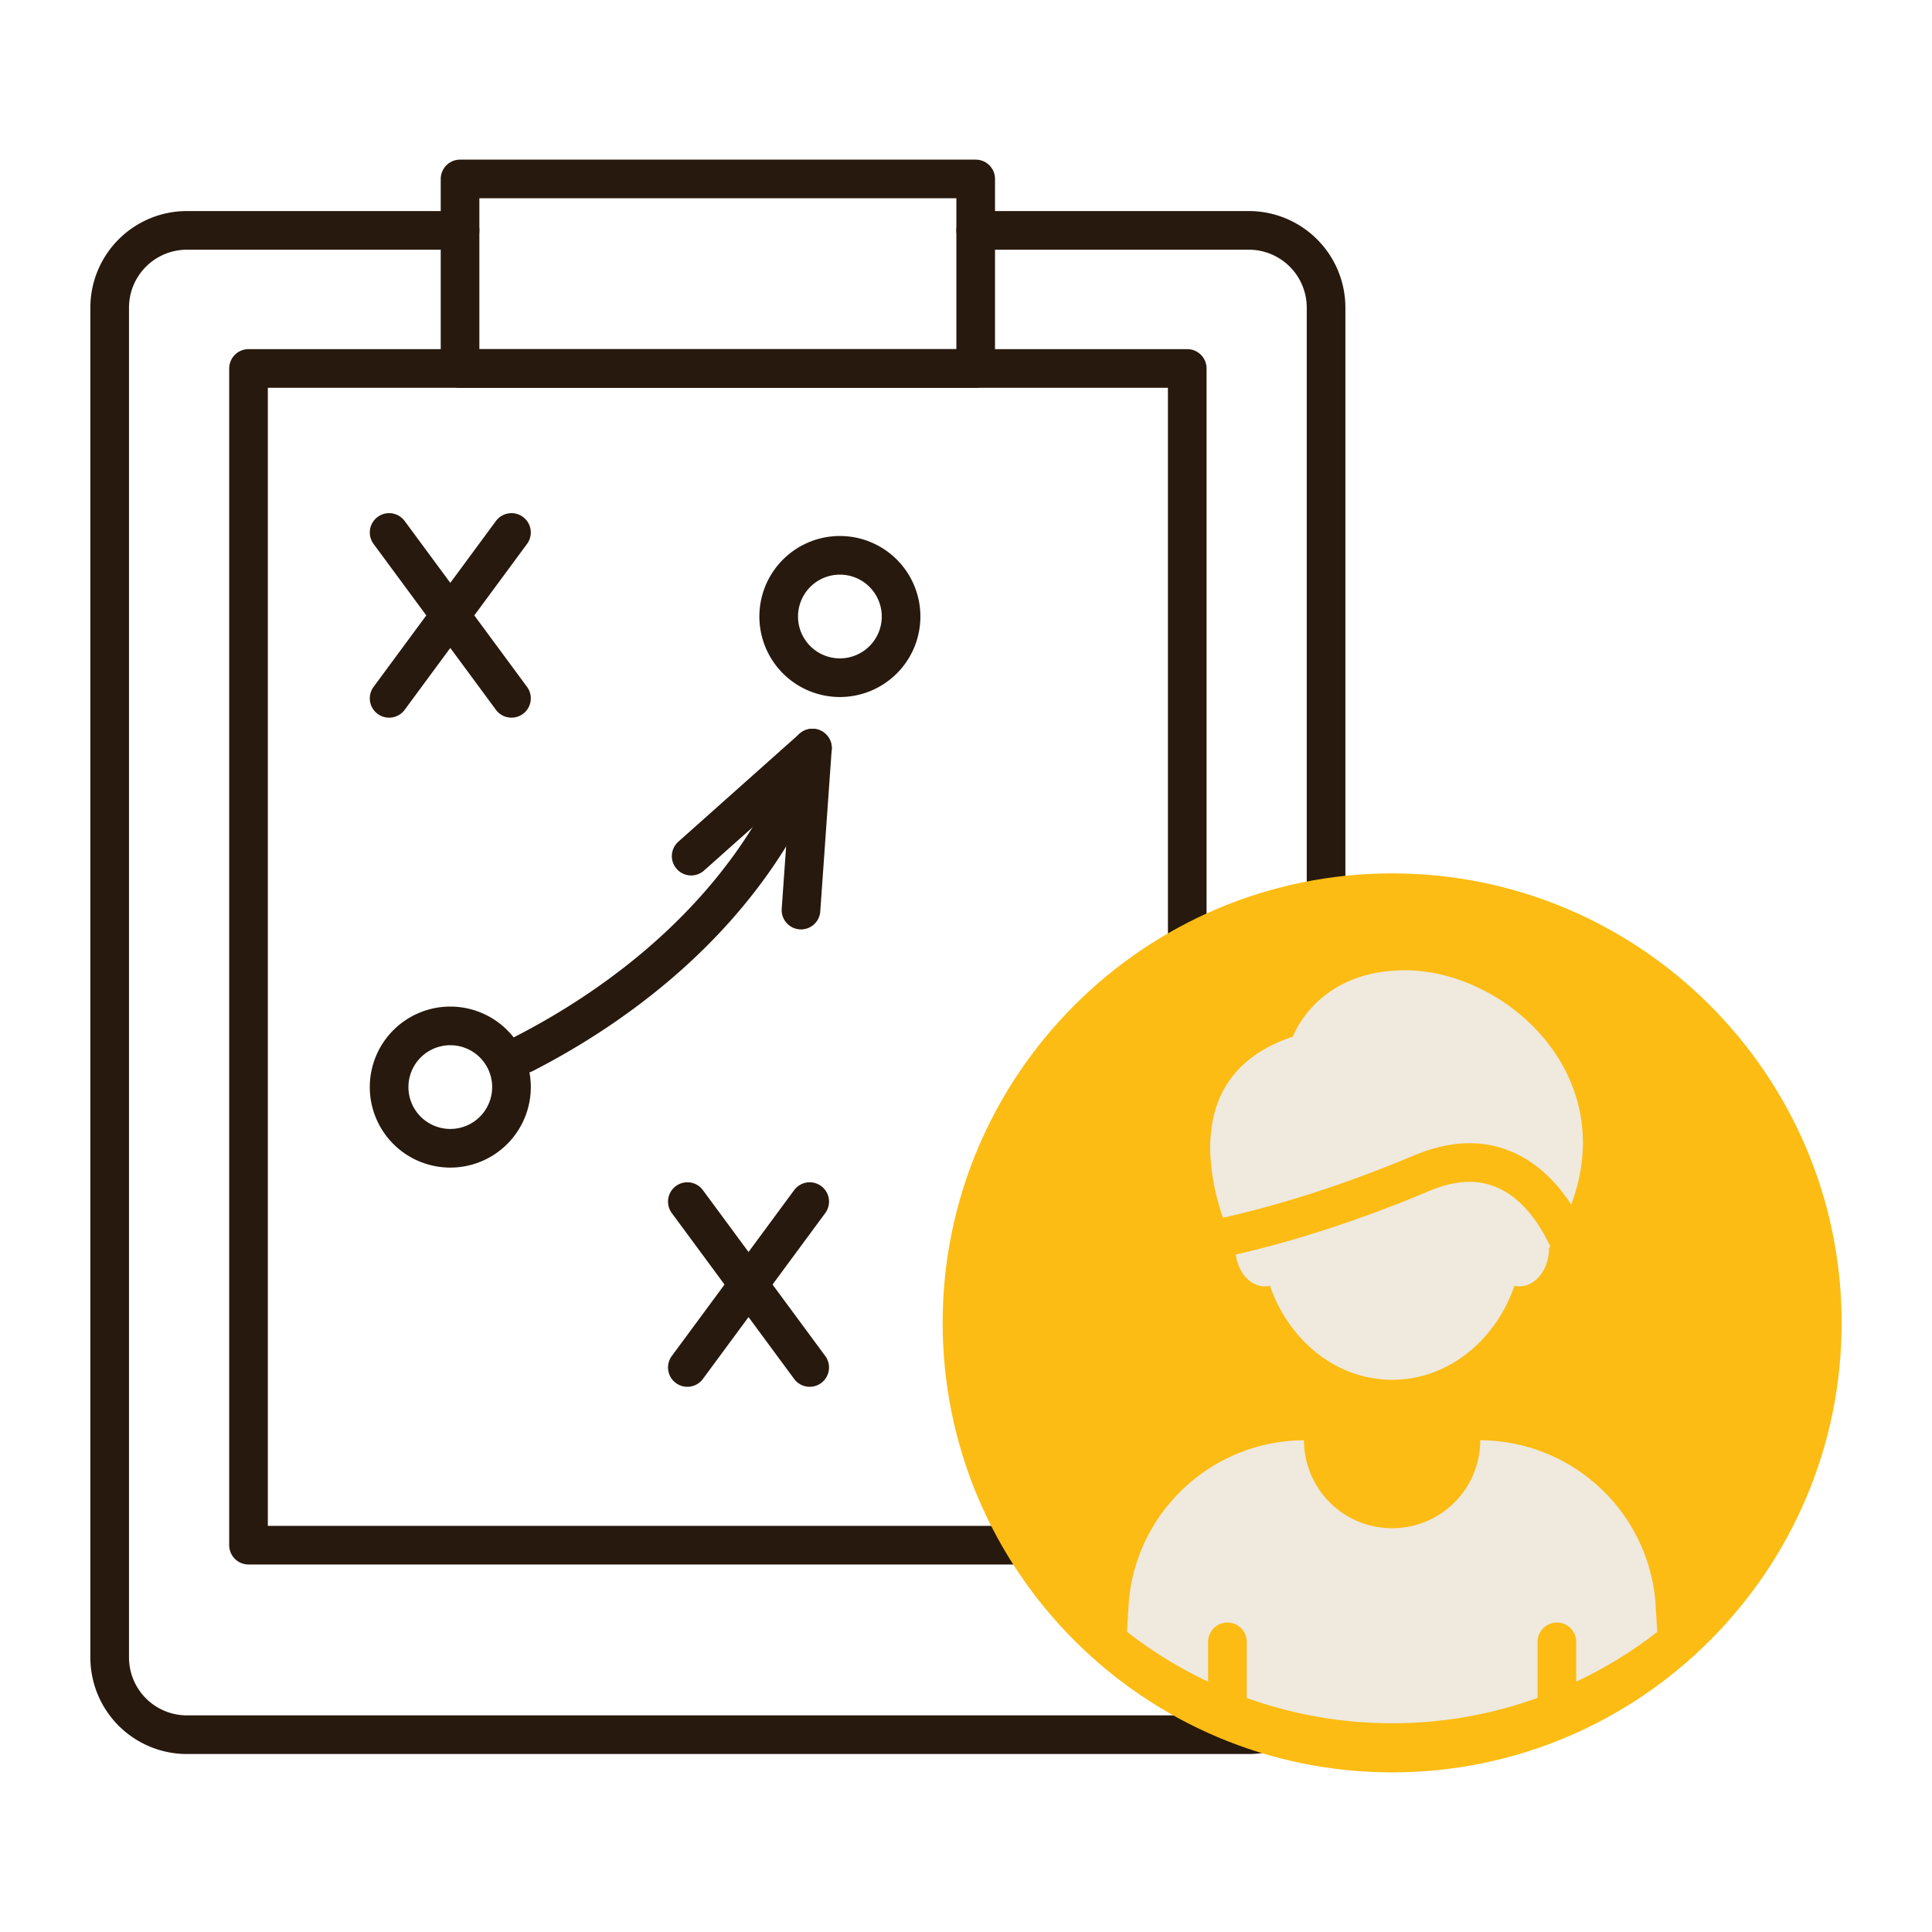
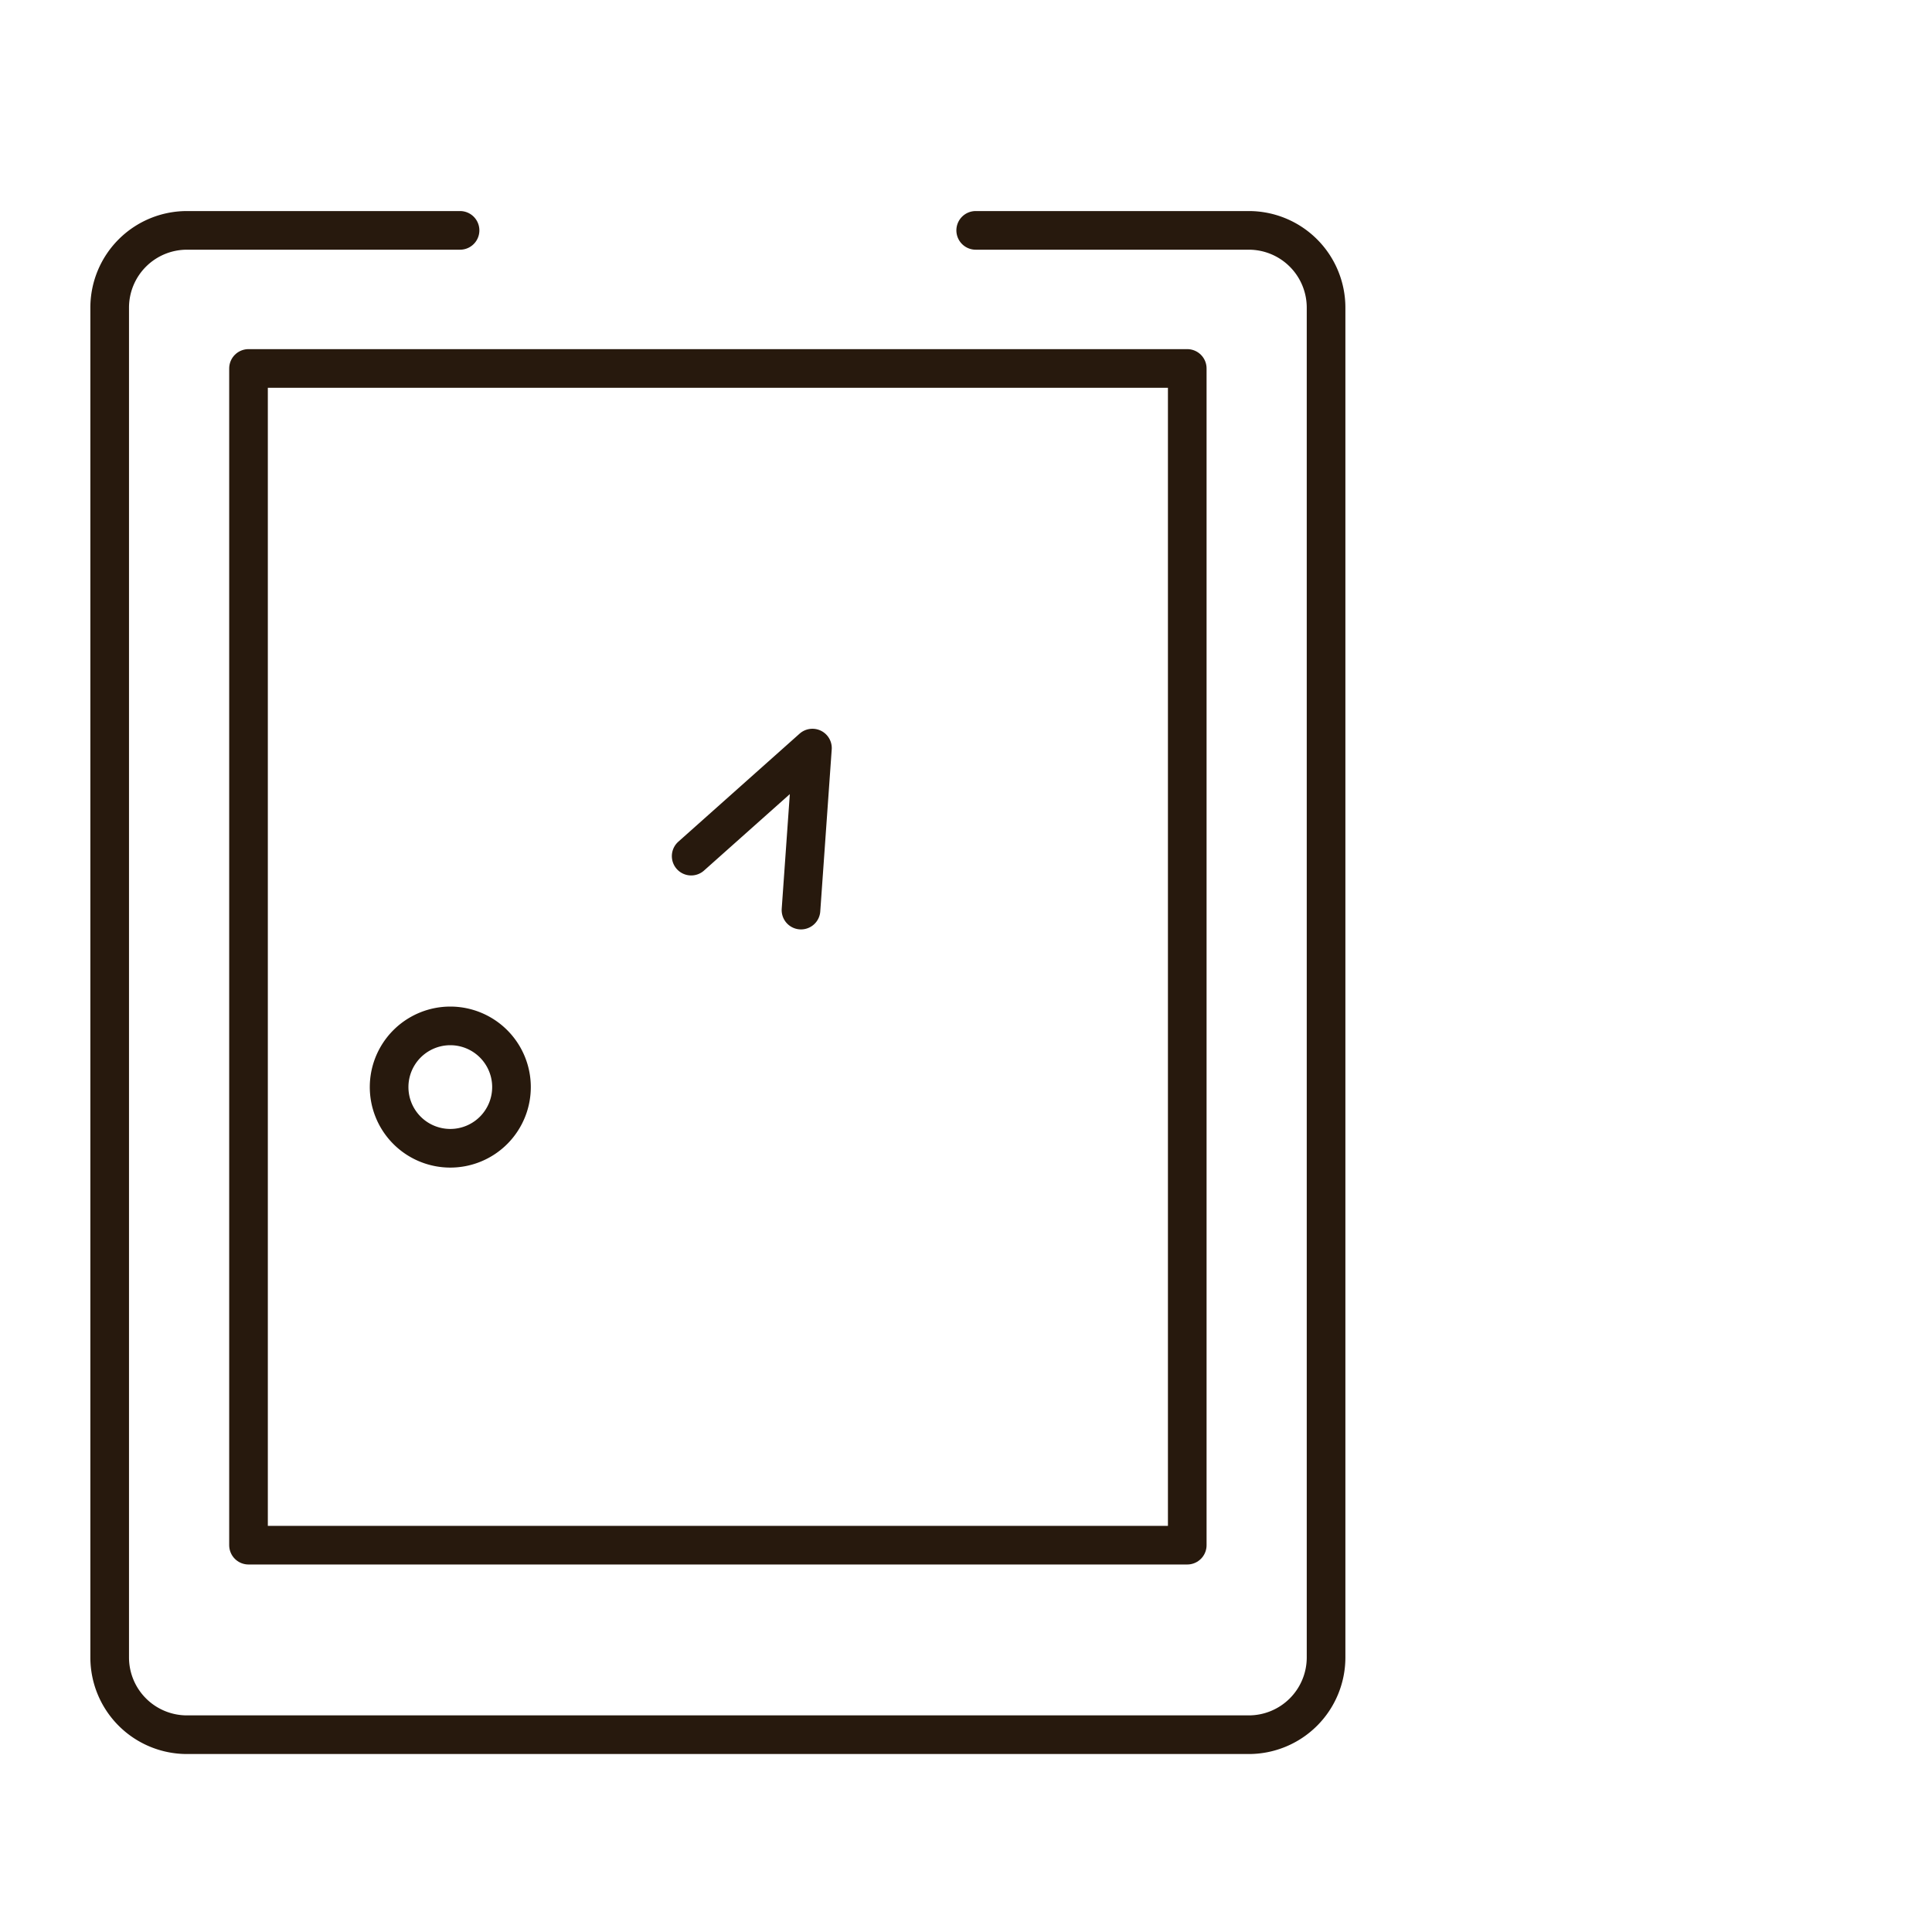
<svg xmlns="http://www.w3.org/2000/svg" aria-hidden="true" role="img" width="100" height="100" viewBox="0 0 100 100">
  <defs>
    <style>
      .cls-1{stroke:#27190d;stroke-linecap:round;stroke-linejoin:round;stroke-width:2px;fill:none}
      .cls-3,.cls-4{stroke-width:0}
      .cls-3{fill:#fcbc13}
      .cls-4{fill:#efe9de}
    </style>
  </defs>
  <g id="icon-clipboard-plan-badge">
    <g id="clipboard">
      <path d="M12.863 19.071h48.589v60.907H12.863z" class="cls-1" />
      <path d="M23.812 11.924H9.677a4 4 0 0 0-4 4v69.864a4 4 0 0 0 4 4h54.96a4 4 0 0 0 4-4V15.924a4 4 0 0 0-4-4H50.502" class="cls-1" />
-       <path d="M23.812 9.262h26.69v9.809h-26.69z" class="cls-1" />
    </g>
    <g id="plan">
-       <path d="m20.141 27.561 6.333 8.585m-6.333 0 6.333-8.585m9.103 34.634 6.333 8.585m-6.333 0 6.333-8.585m4.729-30.341a3.167 3.167 0 1 1-6.333 0 3.167 3.167 0 0 1 6.333 0ZM27.122 54.545c4.517-2.314 11.819-7.219 14.93-15.824" class="cls-1" />
      <path d="m41.459 47.106.593-8.385-6.277 5.592m-9.301 11.898a3.167 3.167 0 1 1-6.333 0 3.167 3.167 0 0 1 6.333 0Z" class="cls-1" />
    </g>
    <g id="badge">
-       <path d="M72.057 45.206c-12.829 0-23.266 10.437-23.266 23.266s10.437 23.266 23.266 23.266S95.323 81.3 95.323 68.472 84.886 45.206 72.057 45.206Z" class="cls-3" />
      <g id="figure">
-         <path d="M79.585 84.982a1 1 0 1 1 2 0v2.061a22.305 22.305 0 0 0 4.194-2.575l-.073-1.198c-.22-4.864-4.216-8.696-9.089-8.723a4.554 4.554 0 0 1-4.553 4.553 4.558 4.558 0 0 1-4.571-4.553c-4.864.027-8.87 3.86-9.088 8.723l-.073 1.19a22.238 22.238 0 0 0 4.2 2.584v-2.062a1 1 0 1 1 2 0v2.904c2.35.844 4.88 1.31 7.523 1.31 2.645 0 5.179-.467 7.53-1.312v-2.902Zm-6.397-25.176c1.93-.813 3.713-.844 5.296-.085 1.277.612 2.2 1.643 2.84 2.627 2.552-6.776-3.439-12.127-8.607-12.127-4.58 0-5.797 3.437-5.797 3.437-5.382 1.777-4.496 6.79-3.624 9.371 1.614-.354 5.298-1.284 9.892-3.223Z" class="cls-4" />
-         <path d="M77.612 61.522c-1.06-.505-2.25-.461-3.647.127-4.561 1.925-8.2 2.879-10 3.283.12.935.748 1.65 1.511 1.65a.897.897 0 0 0 .252-.034c.997 2.853 3.449 4.87 6.336 4.87 2.876 0 5.34-2.017 6.325-4.87.092.023.172.034.252.034.848 0 1.535-.882 1.535-1.97.022-.034.04-.068.061-.102-.438-.95-1.279-2.348-2.625-2.989Z" class="cls-4" />
-       </g>
+         </g>
    </g>
  </g>
</svg>